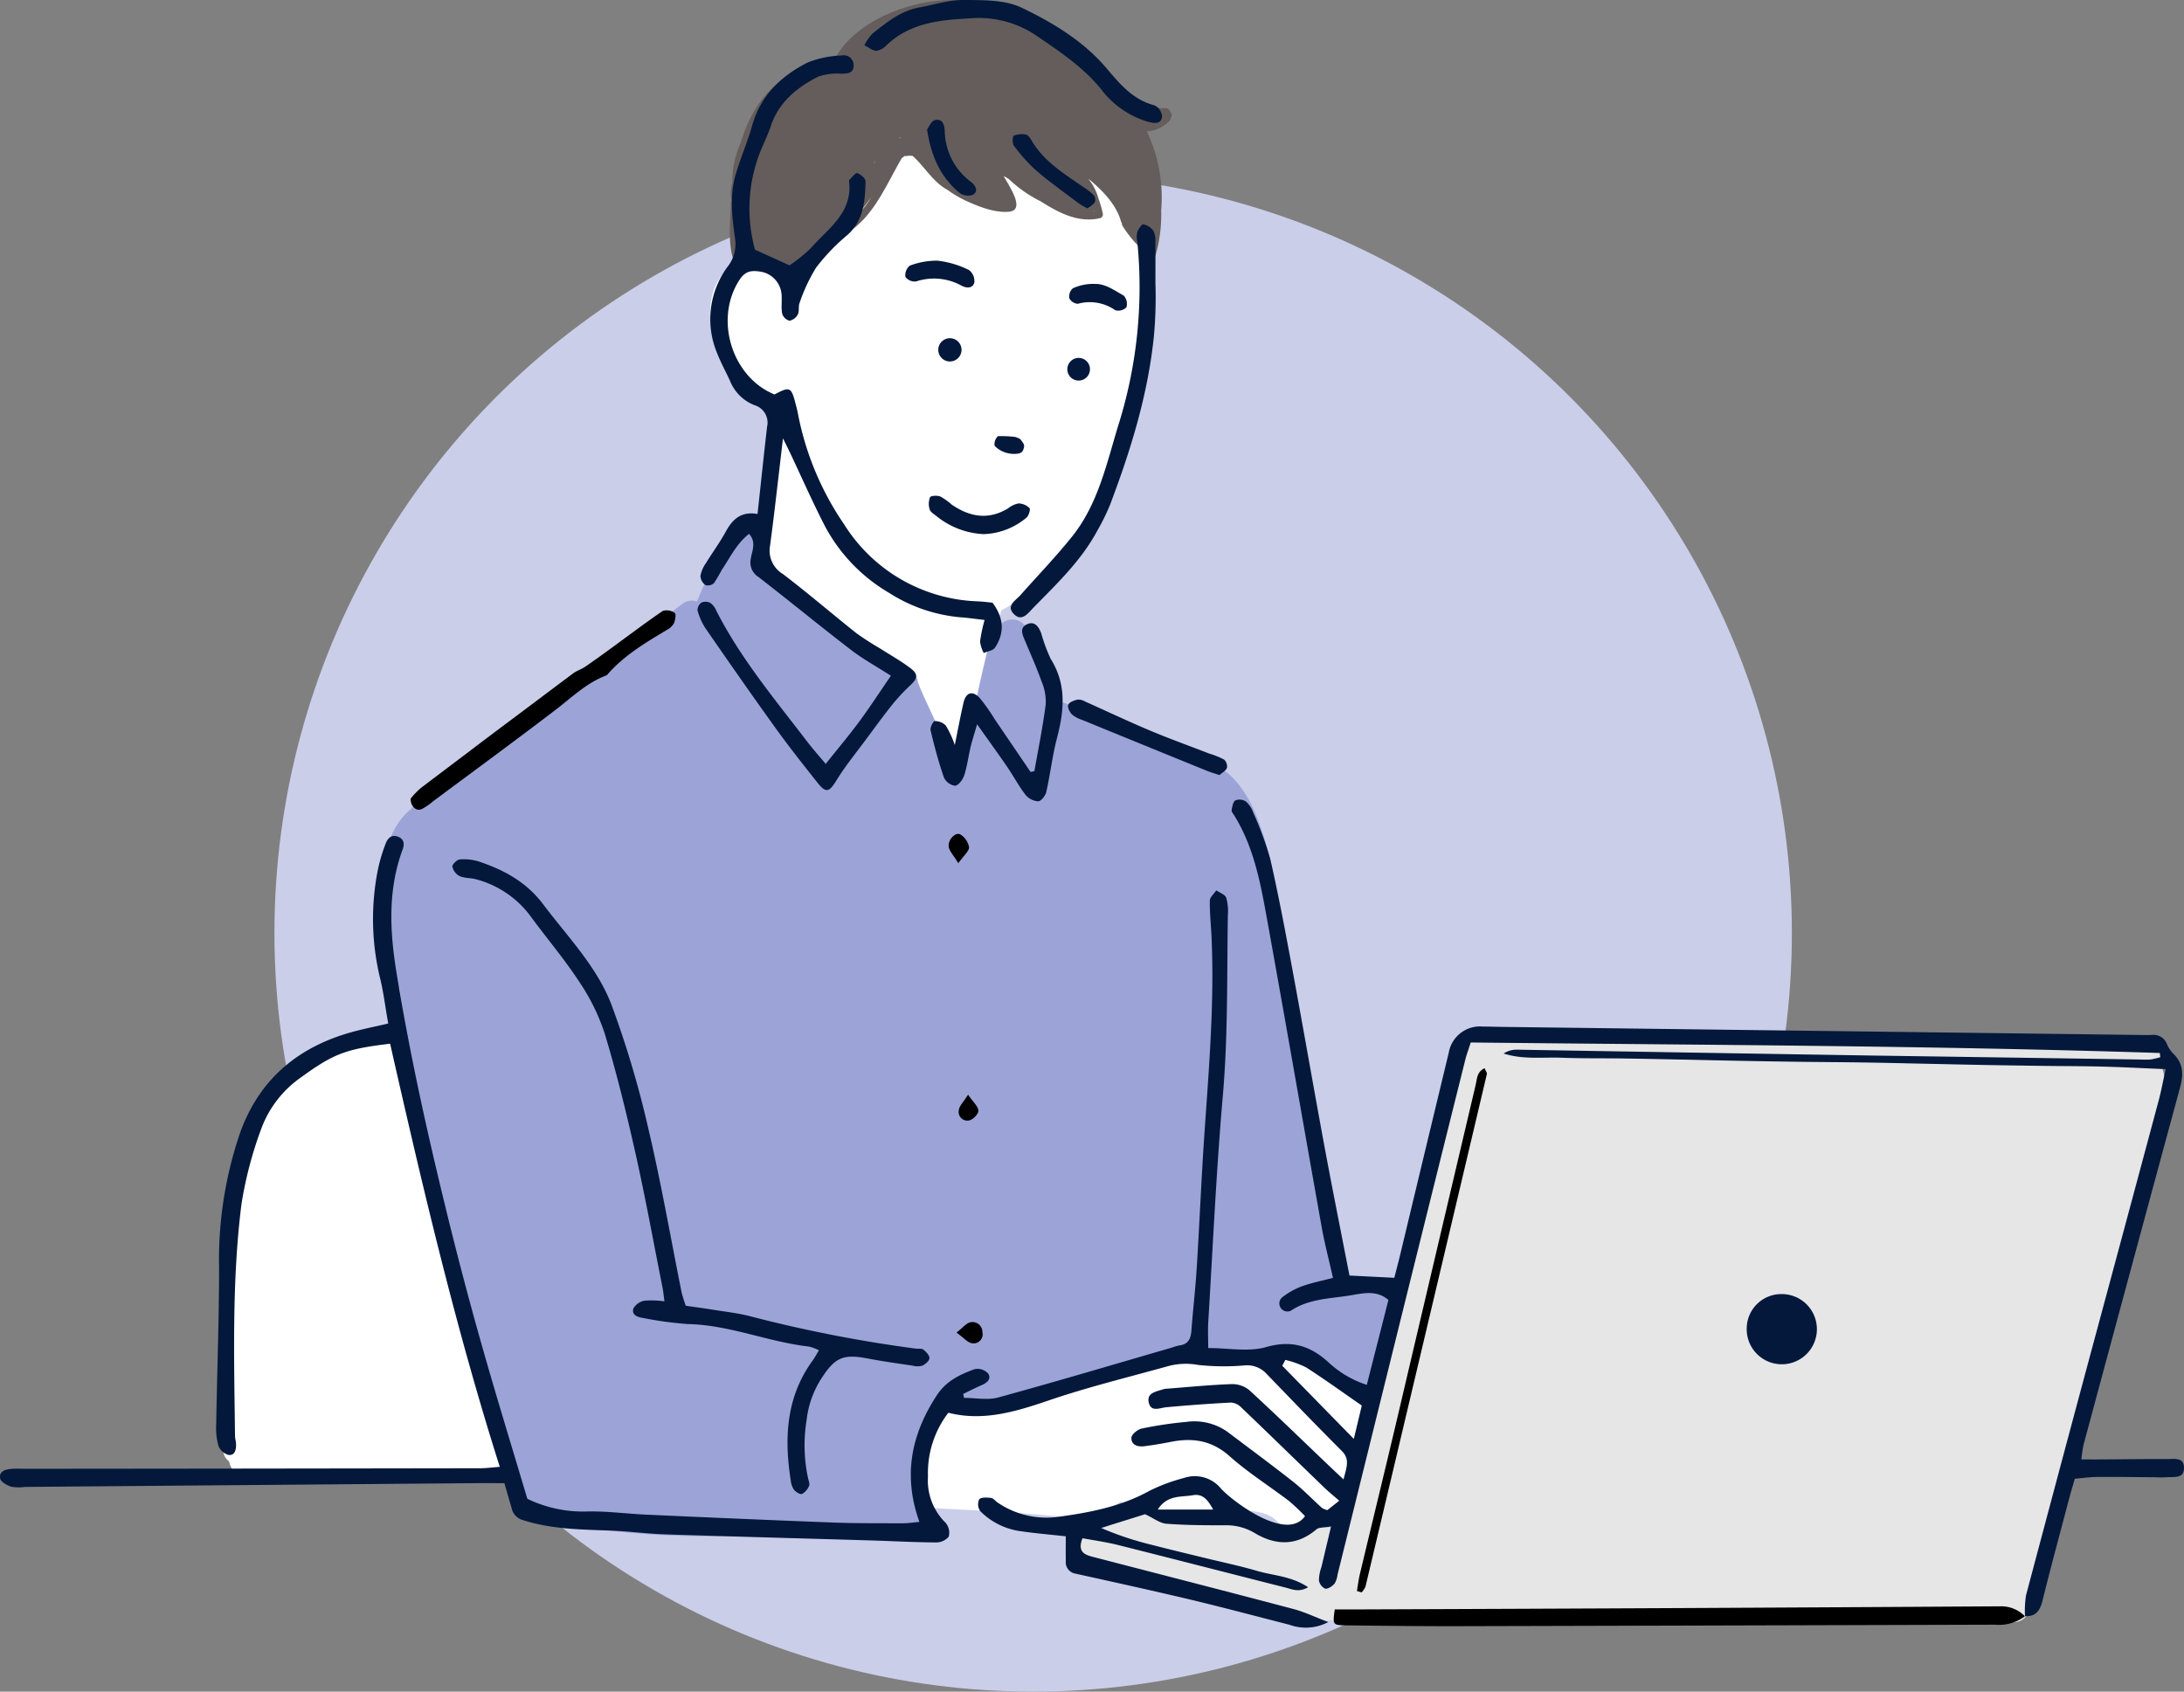
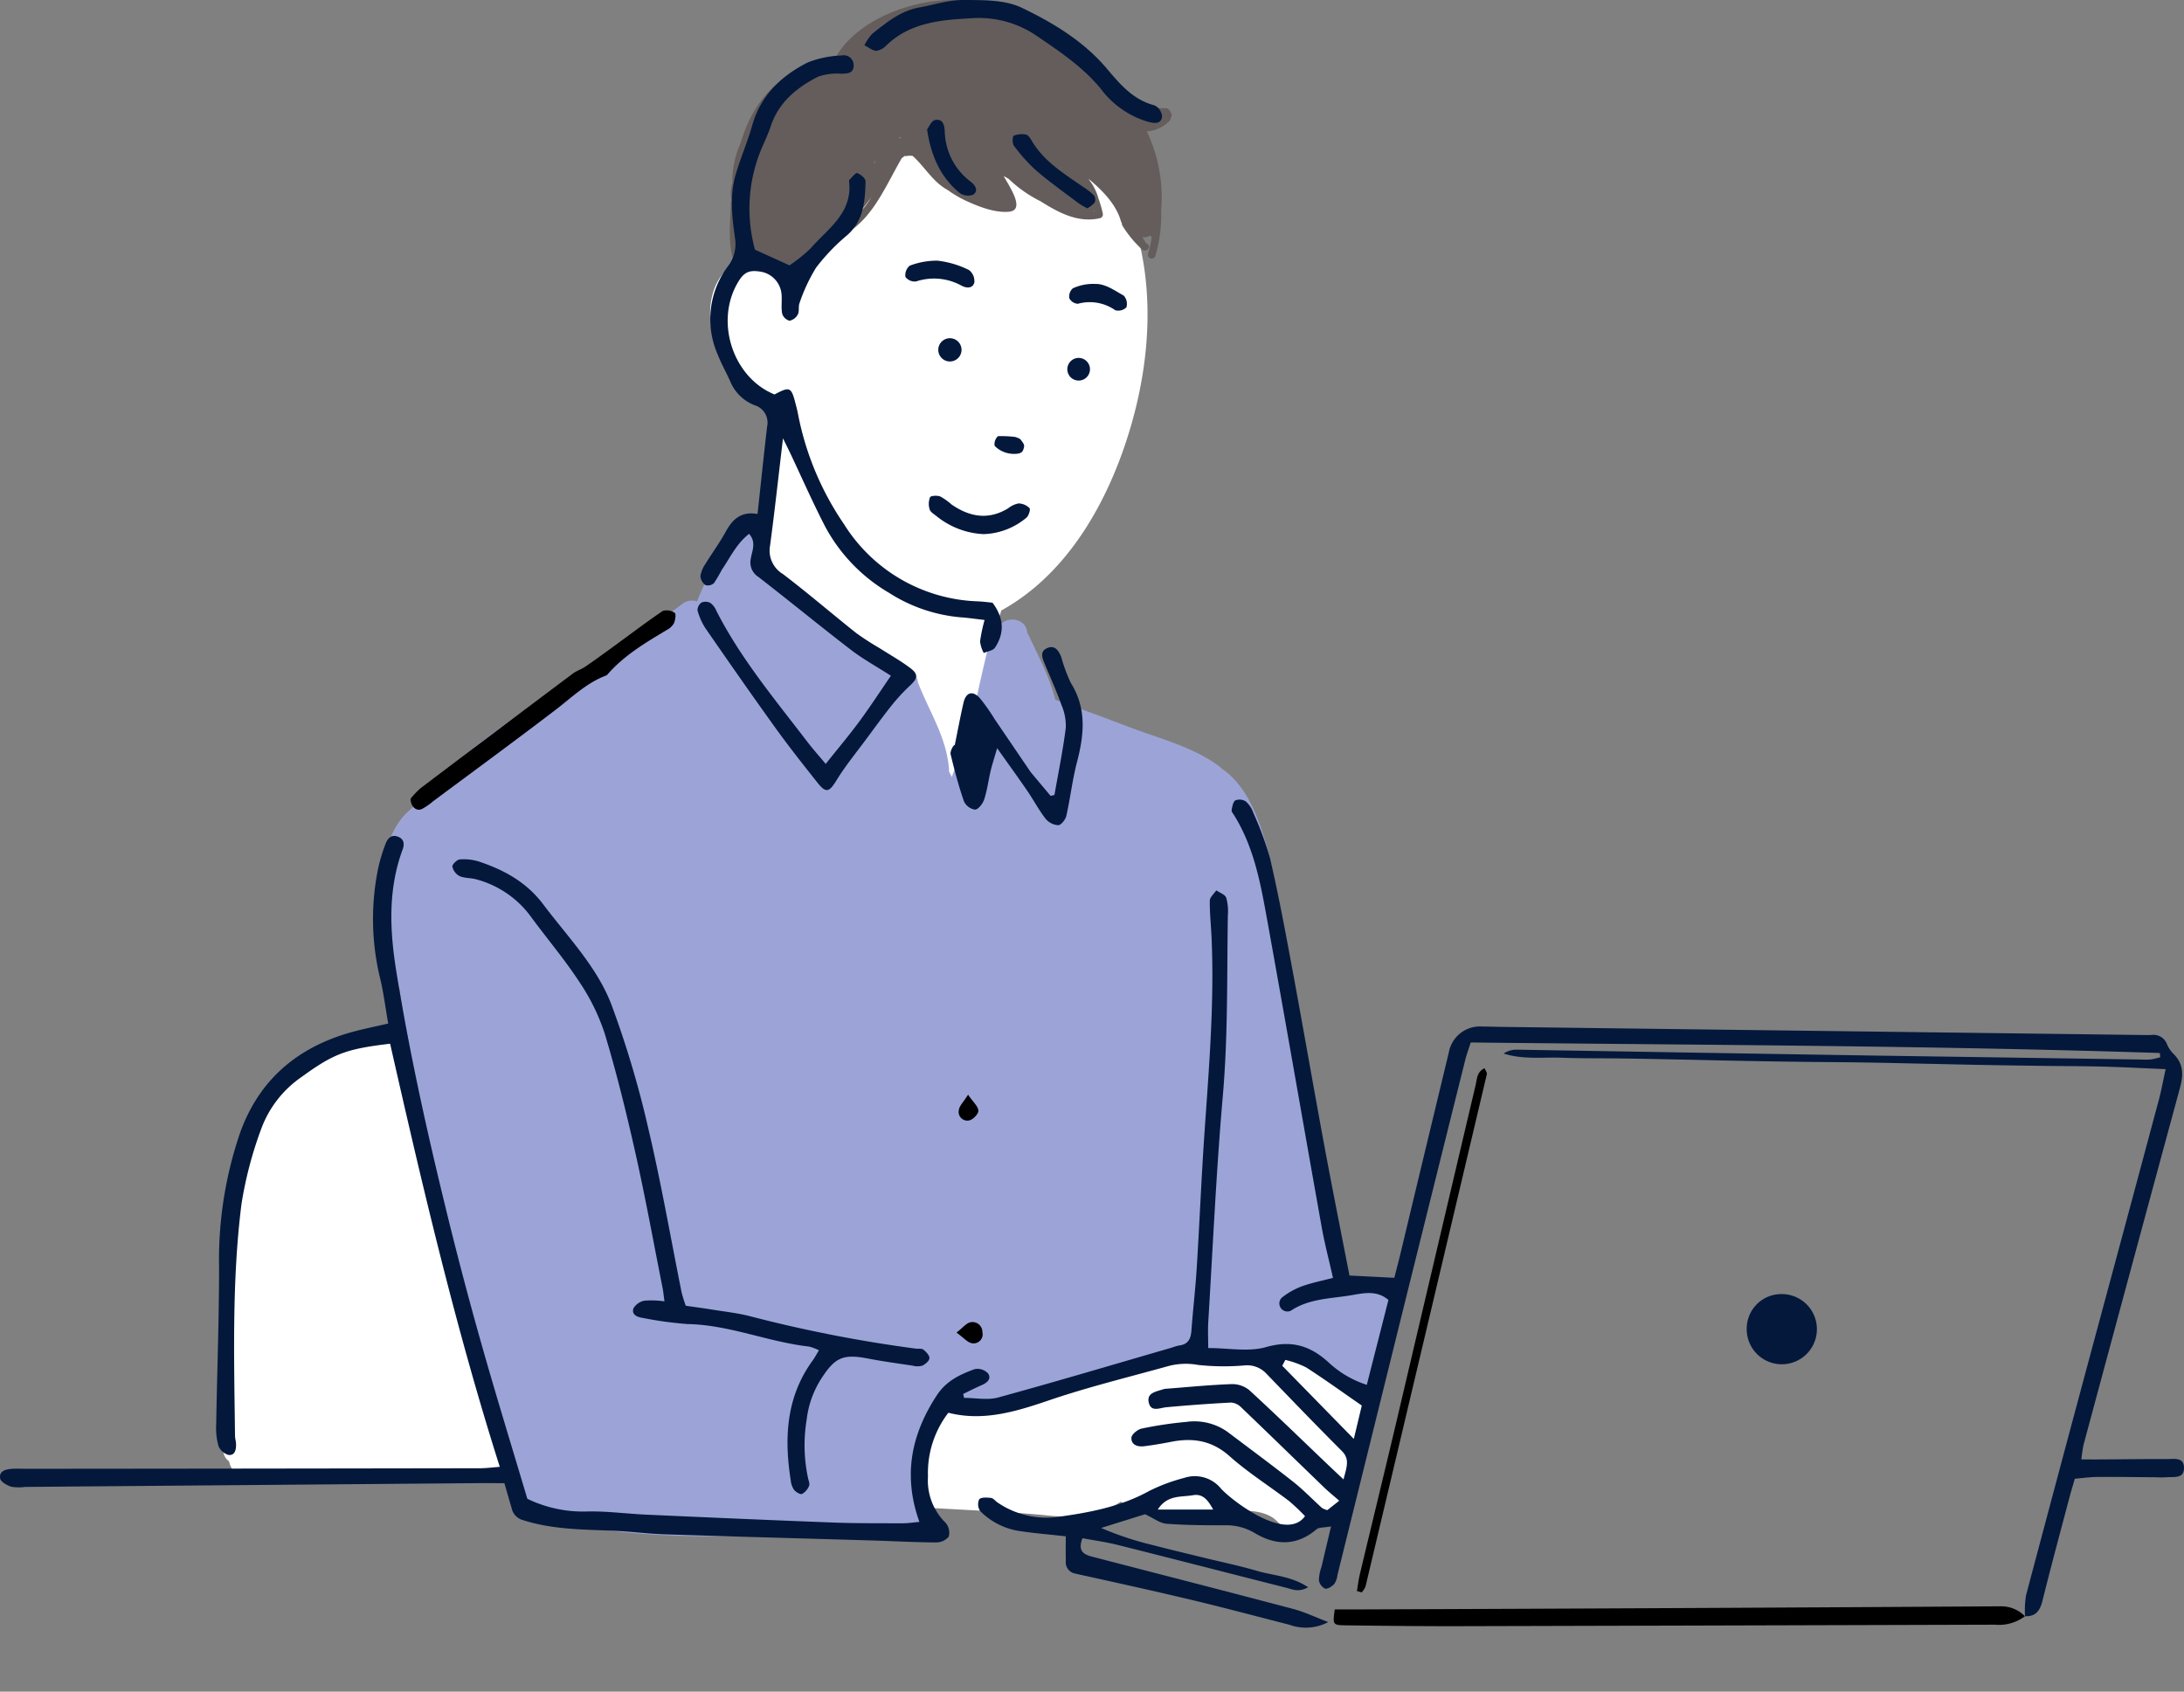
<svg xmlns="http://www.w3.org/2000/svg" width="338.225" height="262" viewBox="0 0 338.225 262">
  <rect x="0" y="0" width="338.225" height="262" fill="#808080" stroke="none" />
  <g id="Group_491" data-name="Group 491" transform="translate(-338.5 -6316)">
-     <circle id="Ellipse_64" data-name="Ellipse 64" cx="117.5" cy="117.5" r="117.5" transform="translate(381 6343)" fill="#cacee9" />
    <g id="_イヤー_1" transform="translate(338.5 6316)">
      <g id="Group_489" data-name="Group 489" transform="translate(0 0)">
        <g id="Group_488" data-name="Group 488" transform="translate(109.97 17.625)">
          <path id="Path_1489" data-name="Path 1489" d="M679.341,98.923c2.515-2.764,5.945-1.6,8.462.379a78.952,78.952,0,0,1,3.15-7.7,3.626,3.626,0,0,1,2.932-2.171,54.342,54.342,0,0,1,10.8-13.345,4.34,4.34,0,0,1,6.81.889,6.287,6.287,0,0,1,4.176-.3,9.986,9.986,0,0,1,3.437,1.771,4.929,4.929,0,0,1,1.484.111,18.488,18.488,0,0,1,3.56-3.563,4.369,4.369,0,0,1,5.385.694,19.877,19.877,0,0,1,2.076,3.086,3.908,3.908,0,0,1,3.359,2.159c.161.313.318.638.474.967a4.122,4.122,0,0,1,3.176,1.294,11.388,11.388,0,0,1,3.176,7.554v0a4.163,4.163,0,0,1,1.522,2.3c3.081,11.349,1.4,23.909-2.69,34.784-3.563,9.465-9.443,18.538-18.365,23.447a5.011,5.011,0,0,1-.329.9c-1.7,3.544-.877,8.1-.792,11.885.116,5.146-.758,10.192-3.553,14.584-1.429,2.247-5.058,3.179-6.981.9-2.847-3.373-3.729-7.319-3.8-11.451a4.142,4.142,0,0,1-3.662-3.153c-.1-.365-.2-.73-.289-1.1a3.925,3.925,0,0,1-2.913-1.292,12.842,12.842,0,0,1-2.057-3.141,3.705,3.705,0,0,1-2.588-2.1,17.252,17.252,0,0,1-.787-1.858,4.073,4.073,0,0,1-.905.109,4.486,4.486,0,0,1-1.342-.2,4.6,4.6,0,0,1-6.369-2.5,4.367,4.367,0,0,1-2.266-3.717c-.206-5.577,1.493-10.861,2.188-16.338.633-4.987-.183-9.96.858-14.85-3.086-.583-5.855-3.193-7.583-5.859-2.375-3.662-2.847-9.78.249-13.184Z" transform="translate(-677.164 -74.357)" fill="#fff" />
          <path id="Path_1490" data-name="Path 1490" d="M534.029,883.754c2.555-1.825,5.7-1.979,8.746-1.56a4.275,4.275,0,0,1,1.844-.813c1.887-.367,3.89-.96,5.862-1.254a14.9,14.9,0,0,1,2.828-.721,6.233,6.233,0,0,1,1.32-.054,13.385,13.385,0,0,1,8.1-2.354,8.739,8.739,0,0,1,2.136.5c.055-.019.111-.038.166-.055a11.781,11.781,0,0,1,3.9-.555c3.555-2.688,8.109-3.859,11.979-1.984a8.1,8.1,0,0,1,2.773.055,7.863,7.863,0,0,1,7.744.486,7.3,7.3,0,0,1,3.036,3.337c.133.057.265.114.4.178,3.262-1.984,8.41,1.892,6.142,6.175-1.479,2.795-1.647,6.111-2.505,9.121a16.852,16.852,0,0,1-6.594,9.064,4.386,4.386,0,0,1-5.385-.695c-2.2-2.5-6.829-1.752-9.827-1.609-4.278.2-9.01.811-13.1-.8a6.06,6.06,0,0,1-1.441-.808c-3.238,2.214-7.222,2.55-11.2,2.152-6.028-.607-12.126-.806-18.171-1.185a4.527,4.527,0,0,1-4.285-5.627c.808-4.115,1.963-8.438,5.549-11Z" transform="translate(-498.548 -684.456)" fill="#fff" />
        </g>
        <path id="Path_1491" data-name="Path 1491" d="M661.536,31.418a.586.586,0,0,1,.107-.327,5.493,5.493,0,0,1,.137-2.75,14.322,14.322,0,0,1,1.261-6.127c1.434-4.835,4.155-9.036,8.865-11.259a.619.619,0,0,1,.806.254,12.66,12.66,0,0,1,4.736-1.683c3.513-7.146,14.7-10.624,21.878-9.149.747.147.427,1.292-.32,1.138a20,20,0,0,0-8.137.265.579.579,0,0,1,0,1.007c-2.031,1.119-4.338,1.553-6.371,2.667-.142.078-.28.159-.415.249a2.325,2.325,0,0,1,1.059.332,32.877,32.877,0,0,1,10.28-4.07c7.568-.747,17.765,2.707,21.98,9.54a2.445,2.445,0,0,1,2.323.984c1.1,1.458,2.14,2.963,3.088,4.511a.566.566,0,0,1,.052.028c.581.379,1.154.777,1.754,1.133.787.13,1.588.185,2.394.265a.593.593,0,0,1,.481.32,4.831,4.831,0,0,0,.486-.3,1.244,1.244,0,0,1-.111-.059,5.272,5.272,0,0,1-1.015-.28.618.618,0,0,1-.384-.683c-.119-.422.261-.92.706-.758a.624.624,0,0,1,.147.007,7.381,7.381,0,0,0,1.616.126.524.524,0,0,1,.467.256.611.611,0,0,1,.244.415.6.6,0,0,1,.024.789.566.566,0,0,1-.166.446,5.3,5.3,0,0,1-3.548,1.671,23.809,23.809,0,0,1,2.221,12.254v.024a22.458,22.458,0,0,1-.9,7.021.591.591,0,0,1-1.138-.315,20.658,20.658,0,0,0,.593-2.659.573.573,0,0,1-.28-.171,2.043,2.043,0,0,1-1.2.237,8.207,8.207,0,0,1,.486.777c.007,0,.007.017.012.028a4.326,4.326,0,0,0,.344.289c.6.474-.244,1.3-.842.841a17.605,17.605,0,0,1-3.051-3.681.483.483,0,0,1-.095-.372,2.878,2.878,0,0,1-.2-.481c-.735-2.508-2.851-4.681-4.97-6.435.071.111.142.218.213.327a7.917,7.917,0,0,1,1.308,2.7.07.07,0,0,1,.012.036,15.856,15.856,0,0,1,.664,2.292.592.592,0,0,1-.408.73c-3.4.794-6.407-.841-9.239-2.619a20.027,20.027,0,0,1-4.954-3.489c-.254-.135-.51-.277-.758-.427.967,1.723,3.385,5.267.877,5.535-2.008.213-4.414-.664-6.215-1.47a17.308,17.308,0,0,1-3.3-1.877c-.059-.031-.114-.066-.171-.095-2.211-1.268-3.413-3.532-5.269-5.191H689.7a2.492,2.492,0,0,0-.889.007.542.542,0,0,1-.308-.024,5.229,5.229,0,0,0-.51.384c-2.8,4.824-4.918,10.519-10.441,12.527a.534.534,0,0,1-.367.012c-.261.292-.533.576-.813.853-3.058,3.093-7.9,5.653-11.394,1.8a2.217,2.217,0,0,1-1.185-1,8.547,8.547,0,0,1-.51-1c.012.462.031.92.036,1.382a.553.553,0,0,1-.332.51c.035.237.066.474.114.711.142.747-1,1.067-1.143.32-.055-.292-.095-.576-.135-.86a.413.413,0,0,1-.059-.13c-.664-2.742-.285-5.464-.221-8.253ZM669.15,14.2v.012a.187.187,0,0,1,.047-.052c-.017.012-.028.028-.047.043Zm14.442,11.24c.135-.178.265-.348.4-.526l0,0c-.059.059-.118.123-.178.185-.076.111-.147.23-.218.348Zm4.053-4a.373.373,0,0,1,.088-.012c.036-.052.066-.1.1-.154-.047.028-.1.059-.154.095l-.036.071Zm22.392,5.179a29.285,29.285,0,0,0,3.051,2.117.536.536,0,0,1,.206.213c.521.28,1.043.557,1.569.822a.563.563,0,0,1,.147.882c.657.19,1.114.225,1.173,0-1.043-1.062-2.067-2.14-3.093-3.219a.591.591,0,0,1-.574-.135,26.909,26.909,0,0,1-2.292-2.413,8.4,8.4,0,0,1-1.524-1.856.811.811,0,0,1-.064-.3c-.142-.036-.284-.09-.427-.119a2.53,2.53,0,0,1-1.41.616,23.216,23.216,0,0,1,3.236,3.394ZM689.648,2.092A23.3,23.3,0,0,0,684.7,4.083c1.619-.728,3.337-1.2,4.947-1.991Zm28.195,30.676c-.012-.043-.024-.083-.036-.123a.316.316,0,0,1-.052.135C717.783,32.773,717.814,32.773,717.843,32.769Zm-1.991-.012-.031-.012H715.8a.415.415,0,0,0,.052.012ZM683.284,30.6c-.574.782-1.166,1.553-1.771,2.318-.422.526-1.06-.078-.991-.581.028-.244.071-.479.119-.716a.21.21,0,0,1-.048.028c-.083.237-.166.474-.261.711a13.392,13.392,0,0,1-1.643,2.892,13.755,13.755,0,0,0,4.594-4.651ZM664.949,21.6c.28-.782.588-1.553.943-2.3-.384.621-.754,1.256-1.09,1.9a12.776,12.776,0,0,0-.687,2.861C664.395,23.193,664.679,22.37,664.949,21.6Zm-1.434,3.615c-.138.711-.254,1.422-.344,2.14.185-.763.391-1.512.616-2.24a.648.648,0,0,1-.272.1Z" transform="translate(-548.358 -0.032)" fill="#645d5b" />
-         <path id="Path_1492" data-name="Path 1492" d="M13.535,752.308a2.087,2.087,0,0,1,1.012-.439,26.443,26.443,0,0,1,8.8-3.681,2.407,2.407,0,0,1,2.778,1.574c.059.012.111.036.171.05,1.225-.32,2.441-.621,3.638-.86,3.809-.759,9.109-1.837,12.527.64a2.529,2.529,0,0,1,.664.711c3.2.13,6.393.154,9.593.154a2.708,2.708,0,0,1,.313.029c.119-.3.244-.593.367-.882a58.146,58.146,0,0,0,3.089-7.443c1.979-7.059,3.093-14.34,4.5-21.529,1.434-7.331,3.42-14.506,5.523-21.665a59.378,59.378,0,0,0,2.252-9.948c.32-2.844.564-5.7,1.861-8.3a2.264,2.264,0,0,1,.585-.754,38.88,38.88,0,0,0,.28-4.172c.028-2.536,3.276-2.958,4.366-1.287,2.631-.694,5.767-.268,8.32-.126,4.428.244,8.858.209,13.3.273.7-.078,1.4-.154,2.1-.22a131.326,131.326,0,0,1,20.254-.076,53.505,53.505,0,0,1,8.777.171c2.932.3,5.919.676,8.817-.036a2.2,2.2,0,0,1,2.335.747c4.231-.012,8.469-.147,12.752-.375,4.52-.244,9.066-.036,13.587.13,4.231.161,8.415-.671,12.646-.194a2.607,2.607,0,0,1,1.849,3.987c1.979,5.167-.289,11.7-1.889,16.659-1.228,3.821-2.354,7.668-3.615,11.477-1.806,5.44-3.733,10.922-4.25,16.663a2.365,2.365,0,0,1-1.138,1.868,120.688,120.688,0,0,1-4.724,19.6c-1.9,6.092-2.5,12.534-4.888,18.479-.905,2.257-4.065,1.9-4.651.182-4.425,2.069-11.057.308-15.518-.107-9.13-.841-18.382.932-27.548.28-4.942-.348-9.718-.877-14.672-.36-5.309.557-10.607,1.15-15.94,1.351-4.688.178-9.37.481-14.056.7-5.025.237-9.967-.623-14.98-.7a2.519,2.519,0,0,1-.581-.078,2.46,2.46,0,0,1-1.036,0c-9.31-1.967-18.951-1.553-27.827-5.376a1.94,1.94,0,0,1-1.161-1.221,24.706,24.706,0,0,0-8.106-1.221c-2.887.171-3.027-4.049-.474-4.669Z" transform="translate(154.082 -513.863)" fill="#e6e6e6" />
        <path id="Path_1493" data-name="Path 1493" d="M239.84,850.854a5.435,5.435,0,1,0,5.433-5.274A5.355,5.355,0,0,0,239.84,850.854Z" transform="translate(30.666 -645.152)" fill="#03183b" />
        <path id="Path_1494" data-name="Path 1494" d="M1093.117,730.556a2.342,2.342,0,0,1-.1-.664c-.024-5.926-.367-11.852-.391-17.777a2.142,2.142,0,0,1,.853-1.73,2.173,2.173,0,0,1-.853-1.825,53.431,53.431,0,0,1,.481-7.739,1.922,1.922,0,0,1,.064-.277c.841-8.047,3.046-16.687,10.524-19.726a11.84,11.84,0,0,1,1.517-.74c3.617-3.273,8.17-5.584,12.771-5.828,6.123,22.606,12.264,45.209,18.714,67.812-5.85.448-11.809-.133-17.654.182-7.561.408-15.17,1.332-22.743.794a2.2,2.2,0,0,1-3.089-1.133,2.775,2.775,0,0,1-.455-1.138,2.182,2.182,0,0,1-.924-1.79v-6.317A2.109,2.109,0,0,1,1093.117,730.556Z" transform="translate(-1057.27 -514.432)" fill="#fff" />
        <path id="Path_1495" data-name="Path 1495" d="M521.481,386.481a2.36,2.36,0,0,1,1.024-.706c.059-.028.114-.047.166-.071a23.706,23.706,0,0,1,2.92-3.6c3.776-3.977,8.36-7.246,12.8-10.429,4.973-3.56,10.093-6.9,15.213-10.244a111.6,111.6,0,0,0,9.82-6.653,2.391,2.391,0,0,1,2.358-.45,73.981,73.981,0,0,1,5.57-10.922c1.652-2.553,5.76-.178,4.089,2.394q-.736,1.145-1.41,2.342c.047.04.1.071.154.118,3.235,3.081,7.222,5.279,10.721,8.035,3.97,3.129,7.7,6.774,12.527,8.54a3.239,3.239,0,0,1,.5.244,1.847,1.847,0,0,1,2.05,1.711c1.73,4.57,4.38,8.362,4.824,13.368a2.244,2.244,0,0,1,0,.474c.147.3.3.585.443.877a30.509,30.509,0,0,1,2.742-5.8c-.344-1.837.462-3.686.894-5.589.723-3.193,1.406-6.393,2.228-9.557a2.159,2.159,0,0,1,1.131-1.429c.325-2.7,4.551-2.671,4.693.09a2.413,2.413,0,0,1,.284.474c1.505,3.247,3.2,6.4,4.053,9.844q5.707,2.055,11.378,4.214c4.544,1.73,10.24,3.171,14.127,6.205.107.088.2.178.289.265,3.757,2.536,5.558,7.324,6.791,11.489,1.8,6.1,2.472,12.546,3.11,18.851a178.045,178.045,0,0,0,3.551,21.752c1.161,5.044,2.441,10.05,3.608,15.087.924,3.987,2.181,8.32,2.513,12.491a11.977,11.977,0,0,1,1.742-.052,17.353,17.353,0,0,1,1.749.159c.391.052.787.107,1.185.166.04.007.076.012.107.019h-.029a2.369,2.369,0,0,1,2.15,2.335,2.127,2.127,0,0,1-.126.694,2.45,2.45,0,0,1,.043,1.121,56.932,56.932,0,0,1-1.939,8.68,2.33,2.33,0,0,1-1.114,2.3,2.234,2.234,0,0,1-3.354-.45c-8.249-6.725-19.207-2.852-28.946-3.65a.291.291,0,0,0-.017.047,3.238,3.238,0,0,1-1.055,1.074,8.486,8.486,0,0,1-2.861,1.067,2.42,2.42,0,0,1-2.271-.612c-.566.232-1.14.438-1.711.654a3.786,3.786,0,0,0-.4.249,4.294,4.294,0,0,1-3.425.448.278.278,0,0,0-.033-.012,43.3,43.3,0,0,1-6.355,2.555,58.6,58.6,0,0,1-7.9,1.652q-1.184.16-2.363.339c-.367.059-.735.126-1.1.2a1.63,1.63,0,0,0-.161.031,2.441,2.441,0,0,1-2.766.479,2.953,2.953,0,0,1-1.178-1.067.437.437,0,0,0-.036-.059c-4.046,3.3-6.874,10.565-4.888,15.092a2.184,2.184,0,0,1,.967,1.552.025.025,0,0,0,.012.017c2,2.3-1.344,5.665-3.354,3.354-.118-.135-.22-.28-.332-.42-18.785,1-38.3,2.991-56.693-1.932a2.3,2.3,0,0,1-1.327-3.489c-1.05-.865-1.552-2.489-2.008-3.638-1.18-2.975-2.086-6.061-3.01-9.121-1.789-5.895-3.437-11.832-5.03-17.789s-3.259-11.84-4.432-17.915c-1.292-6.665-2.185-13.4-3.193-20.112-.474-3.171-1.007-6.341-1.47-9.51-2.093-4.413-2.686-9.659-2.754-14.466-.059-4.622.7-10.346,4.532-13.4Z" transform="translate(-457.849 -261.173)" fill="#9ca4d7" />
        <path id="Path_1496" data-name="Path 1496" d="M313.589,648.931c1.742.069,2.347-.943,2.733-2.5,1.311-5.319,2.752-10.607,4.15-15.907.232-.879.5-1.745.827-2.887,1.154-.095,2.332-.268,3.515-.277,3.046-.021,6.094.028,9.142.05a14.82,14.82,0,0,0,1.522,0c1.143-.109,2.785.294,2.728-1.541-.052-1.607-1.564-1.273-2.614-1.278-3.352-.017-6.7.033-10.055.055-1,.007-2,0-3.217,0a21.471,21.471,0,0,1,.337-2.287q7.431-27.63,14.923-55.242c.559-2.05.567-3.75-1.014-5.3a4.586,4.586,0,0,1-1-1.505,2.238,2.238,0,0,0-2.441-1.4c-.405.009-.813.007-1.218,0q-49.662-.626-99.325-1.256c-1.017-.014-2.031-.05-3.046-.057a4.895,4.895,0,0,0-5.181,4.01q-3.747,15.537-7.469,31.079c-.3,1.266-.64,2.52-.972,3.828l-6.947-.351c-1.3-6.7-2.636-13.34-3.871-20-1.7-9.175-3.29-18.372-4.992-27.545-1.055-5.679-2.114-11.363-3.409-16.993a50.8,50.8,0,0,0-2.617-7.13,4.215,4.215,0,0,0-1.147-1.749,1.784,1.784,0,0,0-1.626-.178c-.372.218-.488.977-.583,1.522-.04.237.235.54.393.8,2.963,4.769,4.02,10.173,4.994,15.561,2.911,16.071,5.691,32.163,8.562,48.24.446,2.491,1.1,4.947,1.742,7.836-1.65.434-3.3.756-4.861,1.32a11.449,11.449,0,0,0-3.081,1.761,1.247,1.247,0,0,0,1.41,2.008c2.92-1.946,6.348-1.865,9.583-2.439,1.806-.318,3.826-.723,5.537.77-1.1,4.34-2.2,8.628-3.347,13.146a15.823,15.823,0,0,1-5.883-3.442c-2.828-2.6-5.75-3.541-9.716-2.406-2.7.773-5.8.147-8.96.147,0-1.51-.069-2.8.009-4.089.713-11.655,1.24-23.326,2.252-34.957.813-9.334.63-18.666.78-28a7.6,7.6,0,0,0-.254-2.7c-.187-.5-1.005-.77-1.538-1.142-.353.536-1,1.064-1.005,1.6-.024,1.918.192,3.84.275,5.76.446,10.169-.417,20.29-1.114,30.418-.472,6.888-.751,13.788-1.183,20.678-.2,3.24-.583,6.469-.82,9.706-.092,1.266-.486,2.152-1.88,2.325a7.785,7.785,0,0,0-1.169.339c-8.953,2.593-17.886,5.257-26.877,7.718-1.645.45-3.518.064-5.283.064-.047-.2-.095-.405-.14-.609.958-.46,1.9-.948,2.878-1.372.846-.367,1.545-.984.969-1.811a2.253,2.253,0,0,0-2.029-.671c-2.285.815-4.43,1.82-5.885,4.039-3.975,6.056-5.3,12.427-2.712,19.635-.979.083-1.83.216-2.683.213-3.553-.012-7.109.014-10.659-.119-9.633-.363-19.261-.787-28.892-1.216-3.039-.135-6.077-.557-9.109-.5a19.737,19.737,0,0,1-9.379-1.965c-2.4-8.073-4.942-16.3-7.277-24.592q-2.972-10.542-5.551-21.2c-2.88-11.83-5.49-23.715-7.438-35.749-1.022-6.312-1.332-12.5.813-18.626.033-.1.069-.192.107-.287.337-.853.311-1.676-.621-2.062-1.114-.462-1.714.282-2.036,1.214a25.57,25.57,0,0,0-1.121,3.788,38.992,38.992,0,0,0,.256,16.611c.59,2.332.872,4.743,1.327,7.3-1.811.415-3.378.742-4.928,1.135-8.626,2.2-14.885,7.182-17.972,15.675a60.711,60.711,0,0,0-3.295,20.937c0,8.118-.308,16.234-.446,24.353a10.362,10.362,0,0,0,.344,3.3,2.365,2.365,0,0,0,1.586,1.42c1.022.095,1.173-.894,1.14-1.754-.014-.4-.152-.8-.156-1.207-.137-11.979-.5-23.978,1-35.891a60.341,60.341,0,0,1,3.089-11.733,16.782,16.782,0,0,1,6.319-8.028c4.933-3.586,6.893-4.278,13.613-5.082,4.961,21.878,10.067,43.751,16.983,65.536-1.14.083-2.093.216-3.046.216q-35.2.057-70.391.085c-.711,0-1.425-.045-2.133.007-.958.069-2.019.339-1.8,1.51.1.522,1.05,1.038,1.714,1.259a6.855,6.855,0,0,0,2.117.031l69.779-.583c1.41-.012,2.818,0,4.475,0,.4,1.377.749,2.622,1.119,3.861a2.411,2.411,0,0,0,1.73,1.853c4.606,1.486,9.356,1.458,14.1,1.659,2.631.111,5.253.467,7.886.552,10.749.351,21.5.635,32.25.955,3.245.1,6.49.282,9.735.3a2.53,2.53,0,0,0,1.991-.894,2.377,2.377,0,0,0-.493-2.155,9.166,9.166,0,0,1-2.721-7.158,15.308,15.308,0,0,1,3.155-9.877c5.381,1.372,10.427-.166,15.568-1.917,6.023-2.055,12.233-3.565,18.37-5.276a10.52,10.52,0,0,1,4.736-.213,37.266,37.266,0,0,0,7.293.066,4.05,4.05,0,0,1,3.269,1.268c3.88,4.015,7.749,8.042,11.7,11.991,1.306,1.306.716,2.567.263,4.406-.965-.91-1.721-1.617-2.472-2.332-4.037-3.852-8.035-7.746-12.145-11.515a4.189,4.189,0,0,0-2.738-.913c-3.344.123-6.68.453-10.017.711a2.318,2.318,0,0,0-.6.1c-1.029.358-2.51.514-2.2,2,.337,1.591,1.688.868,2.766.768q4.992-.462,10-.725a2.463,2.463,0,0,1,1.562.749c4.323,4.136,8.607,8.315,12.913,12.472.626.6,1.311,1.152,2.266,1.984-.692.55-1.325,1.05-1.844,1.46a3.42,3.42,0,0,1-.82-.334c-1.5-1.353-2.9-2.823-4.477-4.067-3.345-2.638-6.777-5.163-10.173-7.732a8.88,8.88,0,0,0-6.367-1.534,59.246,59.246,0,0,0-6.917,1.036c-.628.13-1.562.9-1.586,1.413-.05,1.116.967,1.446,1.967,1.32,1.408-.175,2.811-.415,4.2-.687,3.359-.654,6.293-.213,9.031,2.223,2.868,2.553,6.16,4.624,9.228,6.957a31.516,31.516,0,0,1,2.458,2.335C199.22,637.452,191,631.22,189.1,629.2a5.218,5.218,0,0,0-5.75-1.685,27.446,27.446,0,0,0-5.369,2c-4.359,2.425-9.194,3.342-13.954,4a13.411,13.411,0,0,1-9.593-2.223c-.332-.235-.635-.649-.984-.685-.621-.066-1.548-.128-1.825.223a1.862,1.862,0,0,0,.154,1.813,10.879,10.879,0,0,0,6.445,3.143c2.2.318,4.416.5,6.812.768,0,1.235-.026,2.522.007,3.809a1.784,1.784,0,0,0,1.491,1.972c6.032,1.332,12.07,2.657,18.078,4.091,5.035,1.2,10.033,2.546,15.049,3.821a7.386,7.386,0,0,0,6.021-.412c-2.055-.78-3.683-1.569-5.4-2.024-10.2-2.7-20.427-5.314-30.641-7.969-1.382-.36-2.942-.626-2.022-2.994,1.8.339,3.676.593,5.5,1.05,8.661,2.174,17.31,4.406,25.967,6.6,1,.251,2.027.789,3.48-.059-2.633-1.747-5.411-1.79-7.936-2.536-2.723-.8-5.513-1.372-8.275-2.05-2.662-.652-5.328-1.282-7.981-1.974a48.406,48.406,0,0,1-7.869-2.619l6.807-2.126c1.339.619,2.3,1.394,3.311,1.472,3.034.232,6.089.244,9.135.237a8.542,8.542,0,0,1,4.587,1.235c3.216,1.906,6.454,1.993,9.5-.595.415-.351,1.2-.263,2.275-.462-.566,2.387-1.029,4.326-1.484,6.267a6.709,6.709,0,0,0-.4,2.067,1.746,1.746,0,0,0,.958,1.3c.412.1,1.083-.353,1.441-.744a3.344,3.344,0,0,0,.486-1.417q4.789-19.349,9.571-38.7,5.091-20.533,10.216-41.061c.192-.775.479-1.524.841-2.664,35.566.389,71.149.474,106.713,1.628.026.216.052.434.076.652a11.923,11.923,0,0,1-1.444.346,10.86,10.86,0,0,1-1.522.014Q311,562.4,290.436,562.1q-27.725-.441-55.451-.917a3.662,3.662,0,0,0-2.14.595c2.994.972,6.058.538,9.073.654,3.043.116,6.094.069,9.14.111,3.148.045,6.3.111,9.446.175s6.3.145,9.443.2q4.569.089,9.14.147c3.148.04,6.3.05,9.446.1,3.046.045,6.094.121,9.14.185,3.148.066,6.3.14,9.443.2s6.3.1,9.446.145c3.046.04,6.094.031,9.14.112,3.122.083,6.239.251,9.664.393-.4,1.835-.666,3.311-1.052,4.755q-5.2,19.406-10.434,38.8-5.095,18.961-10.135,37.937a15.439,15.439,0,0,0-.156,3.257l0-.014ZM198.561,610.139c.159-.3.32-.6.479-.908a14.955,14.955,0,0,1,3.231,1.169c2.863,1.839,5.622,3.838,8.607,5.9-.339,1.42-.7,2.939-1.235,5.167C205.637,617.373,202.1,613.756,198.561,610.139ZM179.288,632.41c1.451-2.316,3.624-1.9,5.44-2.223,1.531-.275,2.337.754,3.131,2.223h-8.571Z" transform="translate(0.016 -398.61)" fill="#03183b" fill-rule="evenodd" />
        <path id="Path_1497" data-name="Path 1497" d="M786.658,68.718l-5.328-2.42a24.032,24.032,0,0,1,1.154-15.981c.448-1.022.924-2.038,1.273-3.1,1.233-3.74,4.032-6.025,7.346-7.713a8.682,8.682,0,0,1,3.541-.457c.984-.028,1.951-.014,1.97-1.278a1.536,1.536,0,0,0-1.865-1.55,15.8,15.8,0,0,0-5.255,1.083c-4.084,2.074-7.274,5.077-8.587,9.73-.74,2.626-1.854,5.146-2.605,7.772-.912,3.19-.519,6.452-.069,9.676a5.633,5.633,0,0,1-1.135,4.444,13.643,13.643,0,0,0-1.555,13.579c.552,1.413,1.308,2.745,1.932,4.134a6.7,6.7,0,0,0,3.79,3.747,2.811,2.811,0,0,1,1.941,3.335c-.512,4.421-.972,8.846-1.479,13.513-2.586-.455-3.9.86-4.942,2.773-.922,1.688-2.079,3.247-3.084,4.892a4.826,4.826,0,0,0-.818,1.932,1.886,1.886,0,0,0,.766,1.413,1.406,1.406,0,0,0,1.327-.3,23.336,23.336,0,0,0,1.228-2.081c1.289-1.873,2.245-4.018,4.214-5.551,1.176,1.337.438,2.659.265,3.849a2.645,2.645,0,0,0,1.18,2.825c4.812,3.726,9.517,7.592,14.343,11.3,1.835,1.41,3.887,2.531,6.175,4-1.68,2.446-3.207,4.8-4.871,7.056-1.612,2.183-3.363,4.262-5.227,6.6-1.019-1.225-2.015-2.337-2.92-3.522-4.987-6.528-10.28-12.845-14.032-20.231a2.761,2.761,0,0,0-.9-1.176,1.624,1.624,0,0,0-1.379-.064,1.461,1.461,0,0,0-.619,1.223,9.532,9.532,0,0,0,1.23,2.764c3.574,5.172,7.168,10.335,10.839,15.435,2.074,2.882,4.283,5.672,6.49,8.455,1.354,1.709,1.837,1.486,2.963-.341,1.4-2.278,3.117-4.366,4.712-6.523,1.266-1.711,2.515-3.437,3.847-5.1a29.386,29.386,0,0,1,2.849-3.074c1.154-1.076,1.311-1.707.05-2.667-1.524-1.159-3.214-2.1-4.833-3.136a42.206,42.206,0,0,1-3.563-2.306c-3.814-3.027-7.5-6.21-11.377-9.156a4.216,4.216,0,0,1-1.979-4.35c.714-5.324,1.294-10.664,2.008-16.656.552,1.133.83,1.69,1.1,2.252,1.818,3.838,3.522,7.734,5.478,11.5a26.3,26.3,0,0,0,9.851,10.18,24.445,24.445,0,0,0,11.119,3.79c1.1.078,2.2.242,3.672.41a24.579,24.579,0,0,0-.7,3.34,5.086,5.086,0,0,0,.571,1.775c.595-.268,1.441-.37,1.742-.83,1.486-2.266,1.408-4.57-.389-6.962-.616-.059-1.4-.164-2.2-.206a25.431,25.431,0,0,1-20.783-11.934,45.434,45.434,0,0,1-7.123-17.014c-.109-.6-.265-1.188-.42-1.778-.642-2.477-.879-2.574-3.224-1.318-6.31-2.546-9.194-10.939-5.857-17.038,1.012-1.849,1.809-2.283,3.648-1.986a3.872,3.872,0,0,1,3.29,3.484c.093,1.007-.083,2.048.1,3.032a1.638,1.638,0,0,0,1.138,1.09,1.876,1.876,0,0,0,1.289-.986c.261-.5.045-1.242.268-1.78a27.021,27.021,0,0,1,2.541-5.437A30.95,30.95,0,0,1,795.6,64.06c2.586-2.278,2.771-5.3,2.856-8.348.012-.439-.754-1.081-1.287-1.275-.251-.09-.813.654-1.218,1.036-.057.055-.05.2-.038.3.533,4.914-3.354,7.3-6,10.358a23.407,23.407,0,0,1-3.25,2.6Z" transform="translate(-664.411 -27.626)" fill="#03183b" fill-rule="evenodd" />
        <path id="Path_1498" data-name="Path 1498" d="M876.4,637.5c-.374.616-.647,1.145-1,1.621-4.105,5.67-4.395,12.027-3.352,18.621a2.928,2.928,0,0,0,.529,1.4c.282.334.936.728,1.214.607a2.5,2.5,0,0,0,1.079-1.237c.14-.306-.05-.787-.147-1.176a24.34,24.34,0,0,1-.223-9.074,14.925,14.925,0,0,1,2.354-6.506c2.064-3.169,3.34-3.714,7.149-2.979,2.287.441,4.6.758,6.9,1.1a2.851,2.851,0,0,0,1.493.009c.474-.216,1.088-.732,1.119-1.157s-.507-.991-.929-1.327c-.268-.213-.782-.109-1.183-.163a212.089,212.089,0,0,1-25.647-5.011c-1.854-.486-3.781-.692-5.679-1-1.391-.225-2.79-.41-4.3-.63a21.667,21.667,0,0,1-.642-2.079c-1.7-8.445-3.167-16.945-5.146-25.324a152.541,152.541,0,0,0-5.713-19.207c-2.254-5.916-6.793-10.524-10.569-15.552-2.569-3.42-6.049-5.338-9.96-6.634a7.782,7.782,0,0,0-2.972-.329c-.434.033-1.195.8-1.14,1.116a2.219,2.219,0,0,0,1.121,1.474c.811.348,1.8.249,2.659.519a15.336,15.336,0,0,1,8.185,5.5c2.512,3.442,5.293,6.7,7.625,10.254a32.128,32.128,0,0,1,4.01,8.135c1.842,6.1,3.366,12.314,4.76,18.538,1.552,6.924,2.816,13.909,4.2,20.868.114.578.166,1.171.284,2.043a13.9,13.9,0,0,0-3.06-.109,2.509,2.509,0,0,0-1.747,1.2c-.313.972.571,1.351,1.455,1.477a57.683,57.683,0,0,0,6.924.948c6.478.119,12.458,2.769,18.808,3.484a7.284,7.284,0,0,1,1.538.576Z" transform="translate(-749.578 -428.366)" fill="#03183b" fill-rule="evenodd" />
        <path id="Path_1499" data-name="Path 1499" d="M210.914,1051.14a5.129,5.129,0,0,0-3.766-1.55q-49.332.305-98.666.479c-1.505.007-3.01,0-4.461,0-.329,2.38-.329,2.441,1.745,2.468,5.888.076,11.776.145,17.663.13q41.414-.106,82.83-.23a6.717,6.717,0,0,0,4.658-1.315l0,.019Z" transform="translate(102.686 -800.805)" fill-rule="evenodd" />
-         <path id="Path_1500" data-name="Path 1500" d="M694.184,155.744c0-2.126.019-4.255-.012-6.381a3.5,3.5,0,0,0-.287-1.771,2.612,2.612,0,0,0-1.564-1.038c-.249-.045-.787.763-.965,1.266a3.638,3.638,0,0,0,.031,1.505,71.211,71.211,0,0,1-3.006,28.536c-1.778,5.857-3.107,12.048-7.068,17.009-2.52,3.157-5.34,6.073-8.019,9.1-.754.853-2.306,1.669-1.022,2.958,1.244,1.247,2.193-.156,3-.977,3.608-3.693,7.384-7.255,9.872-11.875a34.677,34.677,0,0,0,2.005-4.06c3.2-8.448,5.864-17.045,6.793-26.083a66.4,66.4,0,0,0,.247-8.189Z" transform="translate(-515.249 -111.815)" fill="#03183b" fill-rule="evenodd" />
-         <path id="Path_1501" data-name="Path 1501" d="M748.134,430.281q-2.788-4.1-5.575-8.2a29.954,29.954,0,0,0-2.271-3.226c-1.126-1.251-2.169-.943-2.548.683-.455,1.953-.818,3.928-1.353,6.549a15.536,15.536,0,0,0-1.382-3,2.381,2.381,0,0,0-1.721-.7c-.237,0-.749,1-.647,1.434.588,2.46,1.24,4.914,2.067,7.3a2.263,2.263,0,0,0,1.721,1.28c.524-.038,1.206-.939,1.417-1.59.465-1.436.654-2.963,1-4.44.225-.948.536-1.877,1-3.487,1.8,2.541,3.269,4.558,4.677,6.618.972,1.42,1.78,2.961,2.832,4.319a2.762,2.762,0,0,0,1.96.991c.443-.012,1.119-.875,1.249-1.455.621-2.761.939-5.6,1.652-8.329,1.109-4.238,1.522-8.3-.967-12.266a25,25,0,0,1-1.472-3.98c-.389-.969-.981-1.965-2.235-1.375-1.1.519-.718,1.493-.348,2.375.9,2.15,1.856,4.281,2.638,6.471a7.994,7.994,0,0,1,.642,3.525c-.443,3.468-1.147,6.9-1.752,10.351-.2.05-.4.1-.593.147Z" transform="translate(-588.524 -310.706)" fill="#03183b" fill-rule="evenodd" />
+         <path id="Path_1501" data-name="Path 1501" d="M748.134,430.281q-2.788-4.1-5.575-8.2a29.954,29.954,0,0,0-2.271-3.226c-1.126-1.251-2.169-.943-2.548.683-.455,1.953-.818,3.928-1.353,6.549c-.237,0-.749,1-.647,1.434.588,2.46,1.24,4.914,2.067,7.3a2.263,2.263,0,0,0,1.721,1.28c.524-.038,1.206-.939,1.417-1.59.465-1.436.654-2.963,1-4.44.225-.948.536-1.877,1-3.487,1.8,2.541,3.269,4.558,4.677,6.618.972,1.42,1.78,2.961,2.832,4.319a2.762,2.762,0,0,0,1.96.991c.443-.012,1.119-.875,1.249-1.455.621-2.761.939-5.6,1.652-8.329,1.109-4.238,1.522-8.3-.967-12.266a25,25,0,0,1-1.472-3.98c-.389-.969-.981-1.965-2.235-1.375-1.1.519-.718,1.493-.348,2.375.9,2.15,1.856,4.281,2.638,6.471a7.994,7.994,0,0,1,.642,3.525c-.443,3.468-1.147,6.9-1.752,10.351-.2.05-.4.1-.593.147Z" transform="translate(-588.524 -310.706)" fill="#03183b" fill-rule="evenodd" />
        <path id="Path_1502" data-name="Path 1502" d="M667.607,7.01c.735.367,1.289.863,1.839.86A2.654,2.654,0,0,0,671,7.034c3.657-3.527,8.36-3.949,13.015-4.2a15.861,15.861,0,0,1,10.114,2.612c3.617,2.46,7.208,4.835,10.052,8.263a14.114,14.114,0,0,0,7.362,5.155c.974.242,1.991.4,2.164-.8a2.151,2.151,0,0,0-1.169-1.747c-3.29-.844-5.324-3.245-7.35-5.646-3.622-4.293-8.362-7.154-13.267-9.493-2.6-1.235-5.935-1.157-8.943-1.18-2.283-.019-4.572.74-6.857,1.154-2.916.529-5.129,2.335-7.341,4.115a8.365,8.365,0,0,0-1.18,1.742Z" transform="translate(-533.739 0.001)" fill="#03183b" fill-rule="evenodd" />
        <path id="Path_1503" data-name="Path 1503" d="M985.576,427.9c.007,1.28.917,1.965,1.721,1.614a9.539,9.539,0,0,0,1.749-1.2c6.348-4.724,12.733-9.4,19.017-14.205,2.494-1.908,4.748-4.131,7.753-5.272a.651.651,0,0,0,.249-.171c2.565-2.965,5.888-4.916,9.187-6.9a2.668,2.668,0,0,0,1.1-1.024c.218-.493.367-1.458.135-1.614a2.135,2.135,0,0,0-1.847-.313c-2.757,1.875-5.414,3.9-8.109,5.859-1.3.946-2.6,1.891-3.925,2.792-.583.4-1.3.607-1.858,1.026q-11.811,8.846-23.584,17.749a12.169,12.169,0,0,0-1.583,1.659Z" transform="translate(-921.989 -304.199)" fill-rule="evenodd" />
        <path id="Path_1504" data-name="Path 1504" d="M456.172,779.183a3.238,3.238,0,0,0,.6-.908q9.422-39.675,18.792-79.365c.052-.218-.19-.507-.353-.91-1.2.555-1.164,1.657-1.379,2.572q-6.144,26.069-12.266,52.142c-1.865,7.9-3.792,15.784-5.677,23.679-.2.846-.3,1.716-.448,2.574l.735.216Z" transform="translate(-245.302 -532.553)" fill-rule="evenodd" />
-         <path id="Path_1505" data-name="Path 1505" d="M648.589,468.754c.384-.348.969-.654,1.154-1.119a1.418,1.418,0,0,0-.453-1.287,12,12,0,0,0-2.223-.9c-3.11-1.2-6.248-2.33-9.318-3.622-3.356-1.413-6.649-2.979-9.977-4.466a2.082,2.082,0,0,0-1.152-.3c-.538.128-1.266.382-1.448.789-.159.36.194,1.121.545,1.491a4.563,4.563,0,0,0,1.586.865q9.688,3.968,19.387,7.907c.557.228,1.143.389,1.9.645Z" transform="translate(-459.732 -348.71)" fill="#03183b" fill-rule="evenodd" />
        <path id="Path_1506" data-name="Path 1506" d="M762.566,329.874a10.826,10.826,0,0,0,6.559-2.527c.37-.275.687-1.3.5-1.5a2.494,2.494,0,0,0-1.711-.725,3.754,3.754,0,0,0-1.612.766c-3.077,1.856-5.976,1.32-8.775-.621a9.211,9.211,0,0,0-1.716-1.221c-.474-.182-1.462-.137-1.591.119a2.8,2.8,0,0,0-.054,1.894c.123.415.675.716,1.064,1.036a12.5,12.5,0,0,0,7.336,2.783Z" transform="translate(-610.189 -247.15)" fill="#03183b" fill-rule="evenodd" />
        <path id="Path_1507" data-name="Path 1507" d="M722.877,99.175a4.276,4.276,0,0,0,1.133-.889,1.153,1.153,0,0,0-.081-1.093,9.7,9.7,0,0,0-1.647-1.3c-3-2.086-6.158-3.98-8.064-7.279-.2-.341-.507-.8-.822-.853a3.3,3.3,0,0,0-1.9.161c-.218.109-.249,1.214.024,1.562a26.08,26.08,0,0,0,3.449,3.838c2.076,1.782,4.319,3.373,6.5,5.025a14.646,14.646,0,0,0,1.408.827Z" transform="translate(-554.495 -66.91)" fill="#03183b" fill-rule="evenodd" />
        <path id="Path_1508" data-name="Path 1508" d="M789.206,79.768c.623,4.169,2.114,7.426,5.061,9.858a2.248,2.248,0,0,0,2.1.242c.856-.63.273-1.479-.4-2a10.009,10.009,0,0,1-4.022-7.831c-.052-1.007-.349-1.986-1.529-1.711-.552.128-.915,1.067-1.2,1.436Z" transform="translate(-645.636 -59.726)" fill="#03183b" fill-rule="evenodd" />
        <path id="Path_1509" data-name="Path 1509" d="M795.218,170.318a11.745,11.745,0,0,0-4.3.78,1.913,1.913,0,0,0-.657,1.742,1.828,1.828,0,0,0,1.643.7,8.817,8.817,0,0,1,7.016.633c.763.42,1.761.5,2.01-.474a2.165,2.165,0,0,0-.82-1.927,14.678,14.678,0,0,0-4.892-1.455Z" transform="translate(-650.041 -129.946)" fill="#03183b" fill-rule="evenodd" />
        <path id="Path_1510" data-name="Path 1510" d="M694.7,185.53a7.457,7.457,0,0,0-3.475.68,1.7,1.7,0,0,0-.543,1.538,1.6,1.6,0,0,0,1.32.856,6.876,6.876,0,0,1,5.8,1,1.8,1.8,0,0,0,1.719-.45,1.9,1.9,0,0,0-.4-1.806c-1.548-.884-2.9-1.851-4.421-1.818Z" transform="translate(-525.081 -141.553)" fill="#03183b" fill-rule="evenodd" />
        <path id="Path_1511" data-name="Path 1511" d="M760.732,287.612c1.422.031,1.467-.45,1.631-1.045.1-.375-.187-.747-.6-1.252a3.29,3.29,0,0,0-.8-.329,18.252,18.252,0,0,0-2.633-.116,1.651,1.651,0,0,0-.514,1.505A4.177,4.177,0,0,0,760.732,287.612Z" transform="translate(-603.777 -217.316)" fill="#03183b" fill-rule="evenodd" />
        <path id="Path_1512" data-name="Path 1512" d="M784.99,865.458c1.093.782,1.711,1.557,2.432,1.661a1.411,1.411,0,0,0,1.583-1.73,1.536,1.536,0,0,0-1.861-1.524c-.64.14-1.159.827-2.155,1.6Z" transform="translate(-636.864 -659.071)" fill-rule="evenodd" />
-         <path id="Path_1513" data-name="Path 1513" d="M795.3,549.422c.853-1.206,1.692-1.87,1.664-2.494a2.9,2.9,0,0,0-1.365-1.975c-.7-.4-1.92.8-1.787,1.88.088.706.742,1.342,1.488,2.588Z" transform="translate(-646.893 -415.723)" fill-rule="evenodd" />
        <path id="Path_1514" data-name="Path 1514" d="M789.136,715.28c-.716,1.135-1.334,1.709-1.422,2.354a1.342,1.342,0,0,0,1.614,1.626c.581-.121,1.429-1.007,1.4-1.505-.04-.683-.8-1.32-1.593-2.475Z" transform="translate(-639.214 -545.737)" fill-rule="evenodd" />
        <path id="Path_1515" data-name="Path 1515" d="M714.857,235.183a.169.169,0,0,1,0-.028.42.42,0,0,1,.026-.173,1.753,1.753,0,1,1-.029.27C714.85,235.228,714.857,235.2,714.857,235.183Z" transform="translate(-549.561 -178.115)" fill="#03183b" fill-rule="evenodd" />
        <path id="Path_1516" data-name="Path 1516" d="M798.74,222.451c.012,0,.021-.012.033-.017a1.8,1.8,0,1,1-.033.337,1.928,1.928,0,0,1,.029-.289Z" transform="translate(-653.433 -168.593)" fill="#03183b" fill-rule="evenodd" />
      </g>
    </g>
  </g>
</svg>